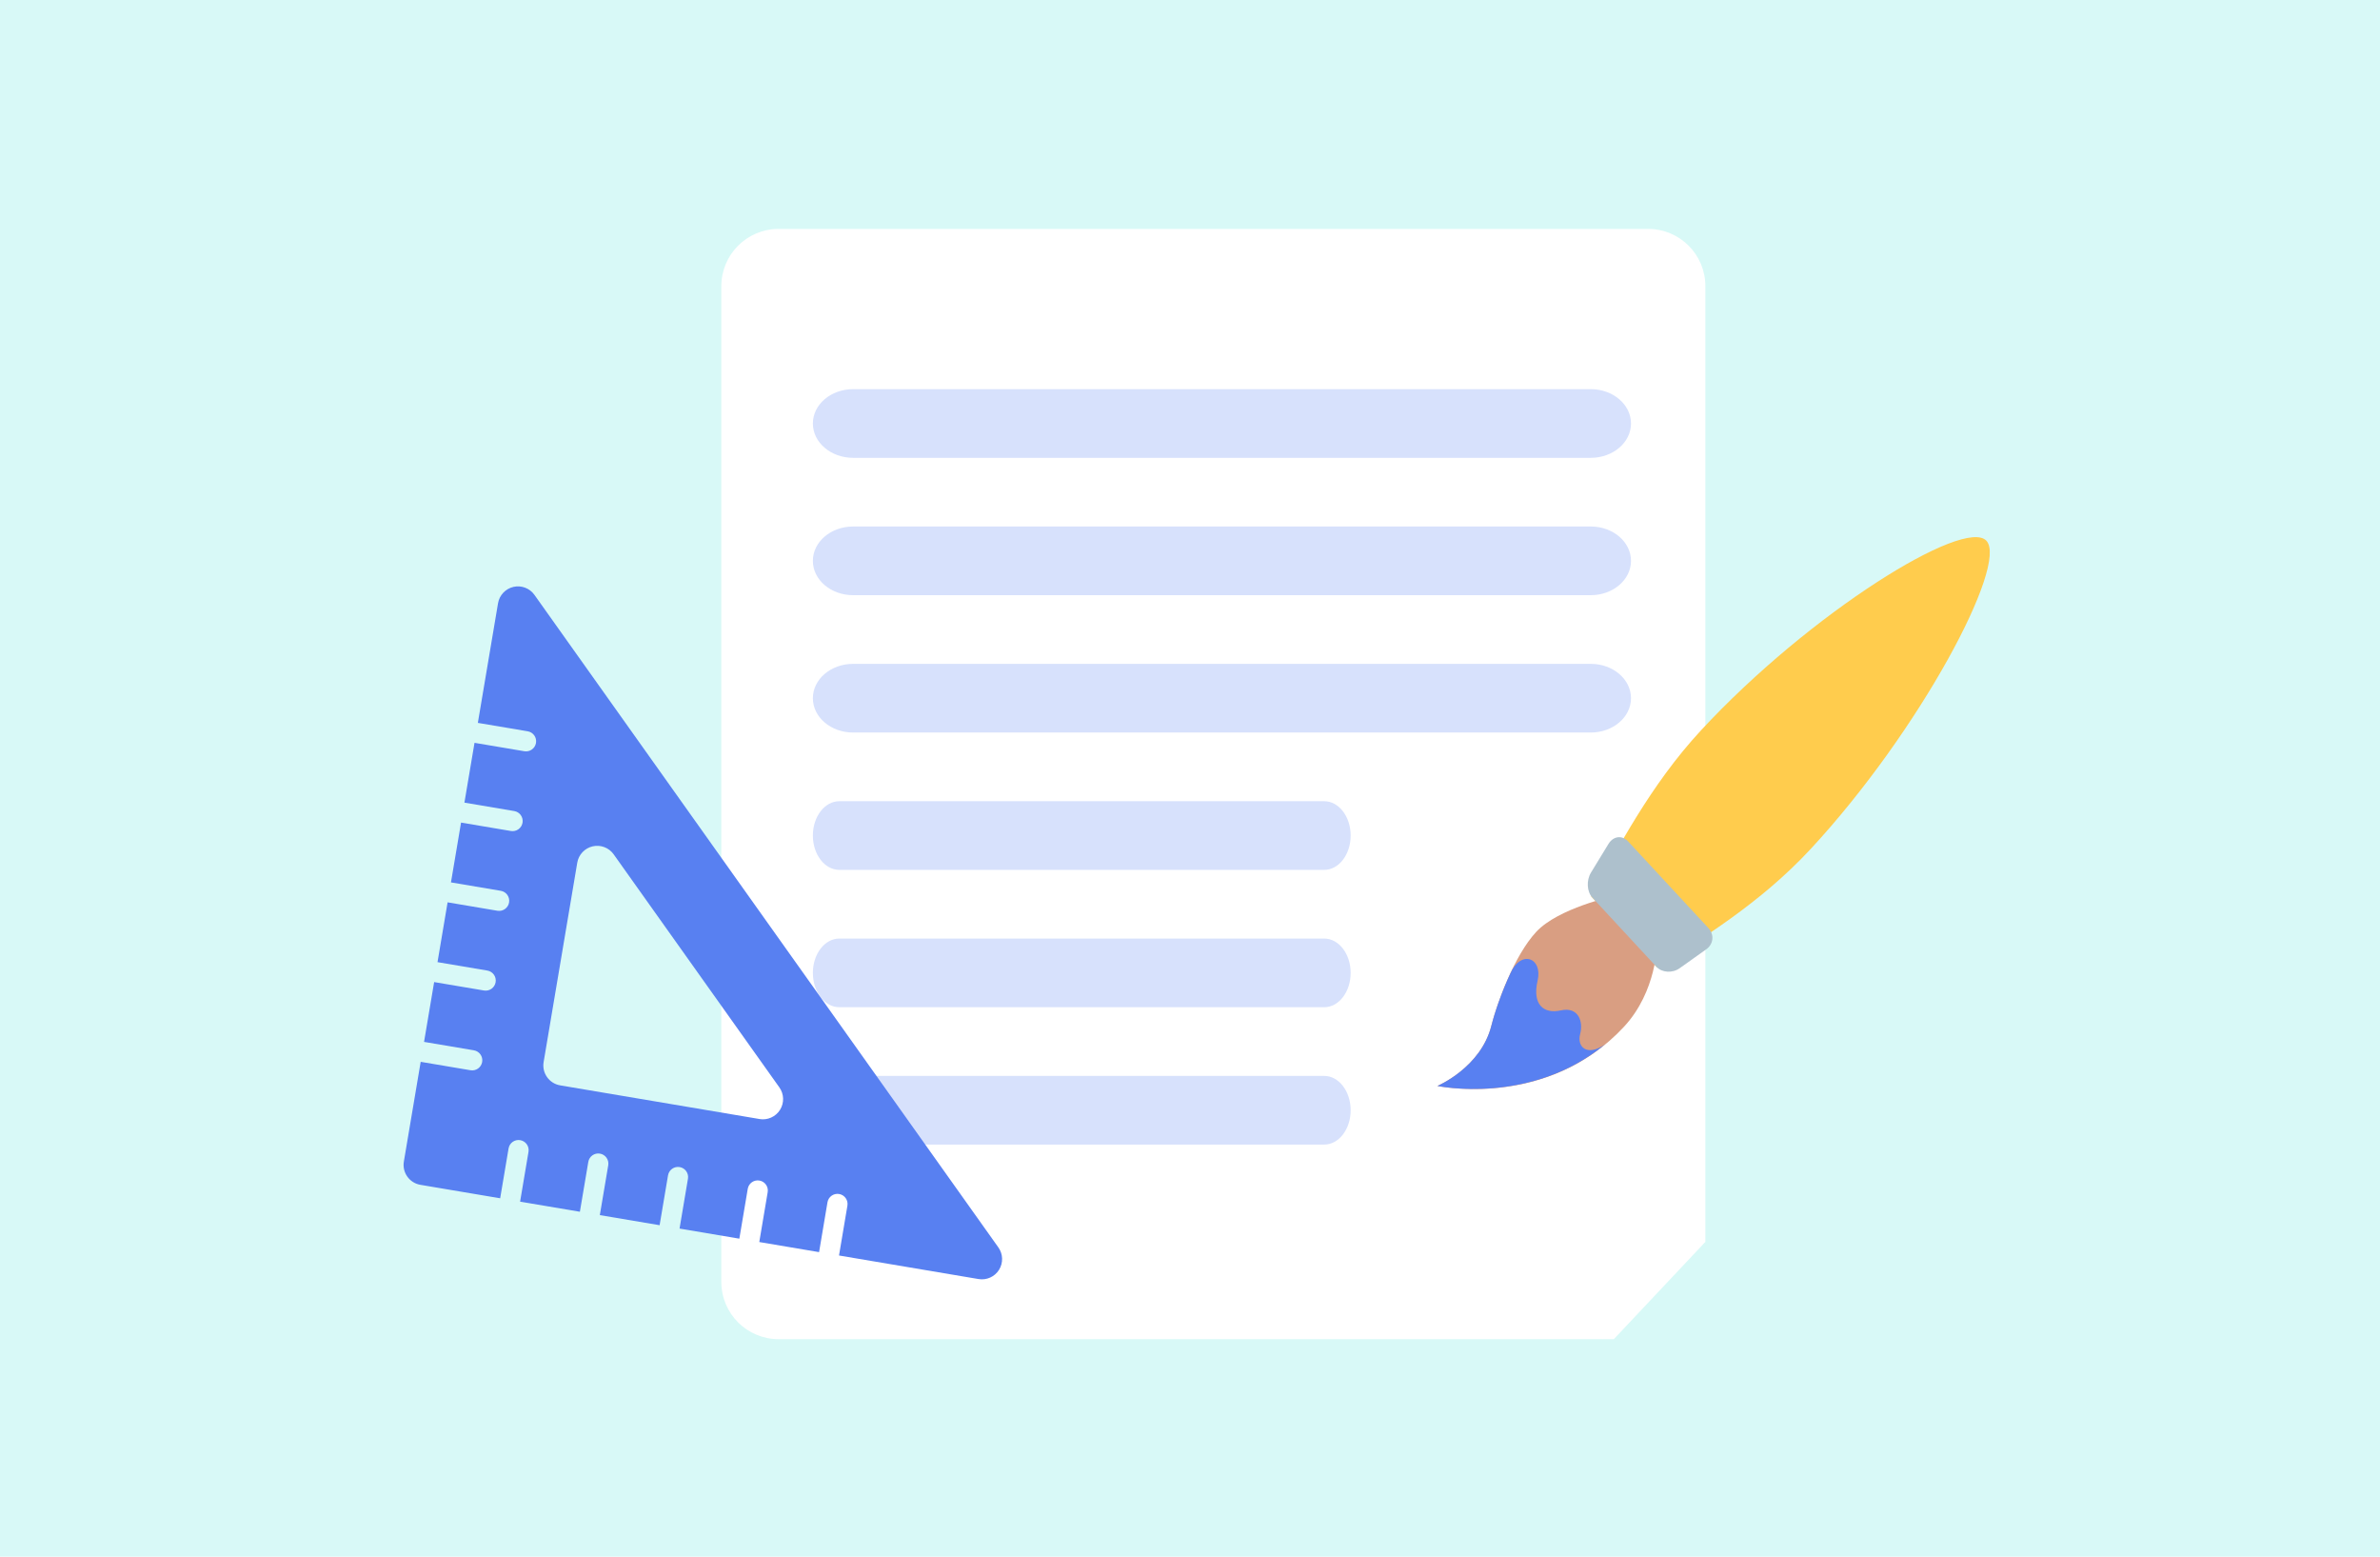
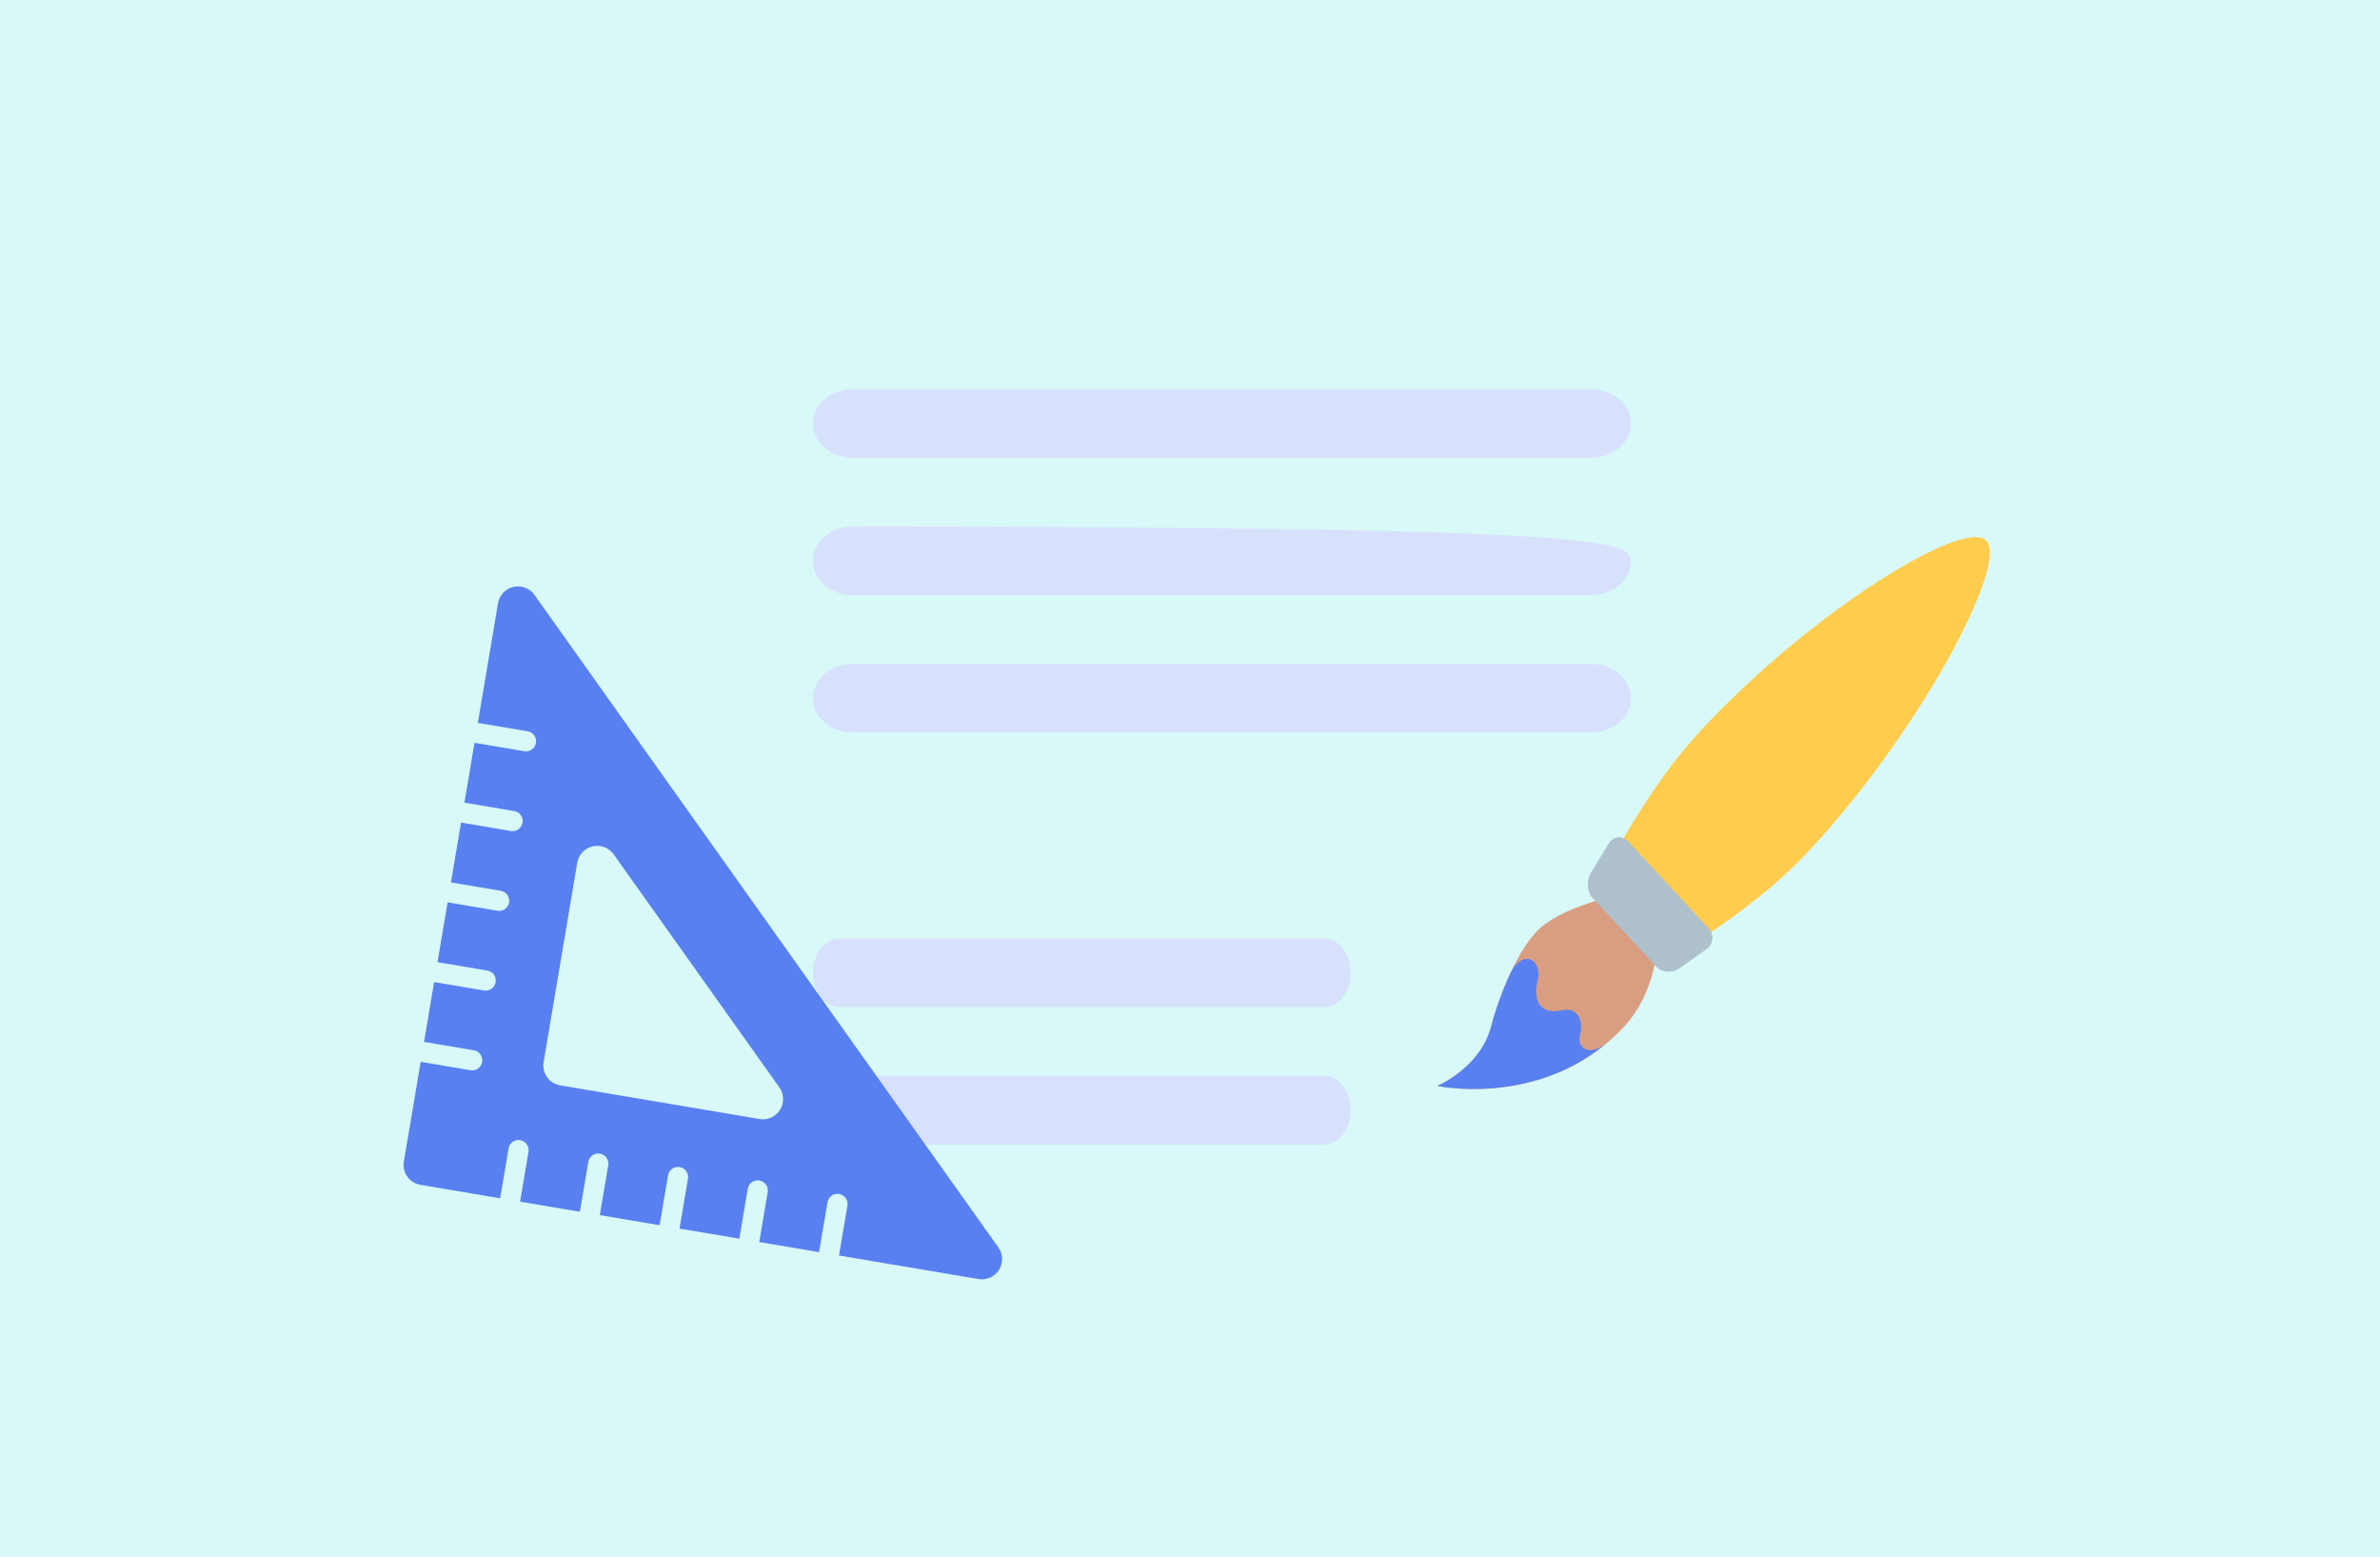
<svg xmlns="http://www.w3.org/2000/svg" width="208" height="136" viewBox="0 0 208 136" fill="none">
  <rect width="208" height="136" fill="#D8F9F7" />
-   <path d="M63.041 25L63.041 112C63.041 114.761 65.28 117 68.041 117L141.041 117L149.041 108.5L149.041 25C149.041 22.239 146.802 20 144.041 20L68.041 20C65.28 20 63.041 22.239 63.041 25Z" fill="white" />
  <path fill-rule="evenodd" clip-rule="evenodd" d="M71.041 37C71.041 35.343 72.615 34 74.557 34L139.025 34C140.967 34 142.541 35.343 142.541 37C142.541 38.657 140.967 40 139.025 40L74.557 40C72.615 40 71.041 38.657 71.041 37Z" fill="#D7E1FC" />
-   <path fill-rule="evenodd" clip-rule="evenodd" d="M71.041 49C71.041 47.343 72.615 46 74.557 46L139.025 46C140.967 46 142.541 47.343 142.541 49C142.541 50.657 140.967 52 139.025 52L74.557 52C72.615 52 71.041 50.657 71.041 49Z" fill="#D7E1FC" />
+   <path fill-rule="evenodd" clip-rule="evenodd" d="M71.041 49C71.041 47.343 72.615 46 74.557 46C140.967 46 142.541 47.343 142.541 49C142.541 50.657 140.967 52 139.025 52L74.557 52C72.615 52 71.041 50.657 71.041 49Z" fill="#D7E1FC" />
  <path fill-rule="evenodd" clip-rule="evenodd" d="M71.041 61C71.041 59.343 72.615 58 74.557 58L139.025 58C140.967 58 142.541 59.343 142.541 61C142.541 62.657 140.967 64 139.025 64L74.557 64C72.615 64 71.041 62.657 71.041 61Z" fill="#D7E1FC" />
-   <path fill-rule="evenodd" clip-rule="evenodd" d="M71.041 73C71.041 71.343 72.076 70 73.353 70L115.73 70C117.006 70 118.041 71.343 118.041 73C118.041 74.657 117.006 76 115.73 76L73.353 76C72.076 76 71.041 74.657 71.041 73Z" fill="#D7E1FC" />
  <path fill-rule="evenodd" clip-rule="evenodd" d="M71.041 85C71.041 83.343 72.076 82 73.353 82L115.73 82C117.006 82 118.041 83.343 118.041 85C118.041 86.657 117.006 88 115.73 88L73.353 88C72.076 88 71.041 86.657 71.041 85Z" fill="#D7E1FC" />
  <path fill-rule="evenodd" clip-rule="evenodd" d="M71.041 97C71.041 95.343 72.076 94 73.353 94L115.73 94C117.006 94 118.041 95.343 118.041 97C118.041 98.657 117.006 100 115.73 100L73.353 100C72.076 100 71.041 98.657 71.041 97Z" fill="#D7E1FC" />
  <g clip-path="url(#clip0_10816_19527)">
    <path d="M144.815 84.522C148.634 82.044 153.82 78.948 158.249 74.168C167.79 63.876 175.524 49.319 173.604 47.247C171.685 45.177 158.194 53.522 148.653 63.814C144.222 68.595 141.353 74.189 139.057 78.309L144.815 84.522Z" fill="#FFCC4D" />
    <path d="M125.621 94.876C125.621 94.876 135.217 96.946 141.935 89.698C144.814 86.592 144.814 82.451 144.814 82.451L140.974 78.309C140.974 78.309 136.177 79.345 134.257 81.416C132.338 83.486 130.839 87.613 130.337 89.613C129.42 93.276 125.621 94.876 125.621 94.876Z" fill="#D99E82" />
    <path d="M149.31 81.086L142.296 73.519C141.765 72.946 140.996 73.041 140.572 73.731L139.048 76.228C138.626 76.917 138.68 77.9 139.166 78.425L144.76 84.463C145.246 84.987 146.158 85.044 146.797 84.59L149.111 82.944C149.752 82.489 149.839 81.659 149.31 81.086Z" fill="#ADC0CC" />
    <path d="M140.28 91.238C138.663 92.364 137.801 91.425 138.096 90.346C138.396 89.246 137.933 87.933 136.417 88.275C134.901 88.617 133.898 87.757 134.377 85.688C134.85 83.648 132.905 82.96 131.997 85.051C131.207 86.749 130.617 88.505 130.339 89.612C129.42 93.277 125.621 94.876 125.621 94.876C125.621 94.876 133.748 96.61 140.28 91.238Z" fill="#5880F1" />
  </g>
  <path fill-rule="evenodd" clip-rule="evenodd" d="M41.764 63.157L46.119 63.892C46.6 63.973 46.924 64.429 46.843 64.91C46.762 65.391 46.306 65.715 45.825 65.634L41.47 64.899L40.588 70.125L44.943 70.86C45.424 70.941 45.748 71.397 45.667 71.878C45.586 72.359 45.13 72.683 44.649 72.602L40.294 71.867L39.412 77.093L43.767 77.828C44.248 77.909 44.572 78.365 44.491 78.846C44.41 79.327 43.954 79.651 43.473 79.57L39.118 78.835L38.236 84.061L42.591 84.796C43.072 84.877 43.396 85.332 43.315 85.814C43.234 86.295 42.778 86.619 42.297 86.537L37.942 85.802L37.06 91.028L41.415 91.763C41.896 91.845 42.22 92.3 42.139 92.781C42.058 93.263 41.602 93.587 41.121 93.505L36.766 92.77L35.296 101.48C35.133 102.443 35.781 103.354 36.744 103.516L43.712 104.692L44.447 100.337C44.528 99.856 44.983 99.532 45.465 99.613C45.946 99.695 46.27 100.15 46.189 100.631L45.454 104.986L50.679 105.868L51.415 101.513C51.496 101.032 51.951 100.708 52.432 100.789C52.914 100.871 53.238 101.326 53.157 101.807L52.422 106.162L57.647 107.044L58.382 102.689C58.464 102.208 58.919 101.884 59.4 101.965C59.882 102.047 60.206 102.502 60.124 102.983L59.389 107.338L64.615 108.22L65.35 103.865C65.431 103.384 65.887 103.06 66.368 103.141C66.85 103.223 67.174 103.678 67.092 104.159L66.357 108.514L71.583 109.396L72.318 105.041C72.399 104.56 72.855 104.236 73.336 104.317C73.817 104.399 74.141 104.854 74.06 105.335L73.325 109.69L85.519 111.748C86.222 111.867 86.93 111.55 87.309 110.944C87.689 110.339 87.666 109.564 87.251 108.982L46.708 51.974C46.294 51.392 45.57 51.115 44.874 51.275C44.179 51.436 43.645 51.999 43.526 52.703L41.762 63.154L41.764 63.157ZM66.379 97.769C67.083 97.887 67.79 97.57 68.17 96.965C68.55 96.359 68.526 95.585 68.112 95.002L53.632 74.642C53.218 74.059 52.494 73.783 51.797 73.943C51.103 74.103 50.569 74.667 50.45 75.37L47.51 92.79C47.347 93.752 47.995 94.663 48.958 94.826L66.377 97.766L66.379 97.769Z" fill="#5880F1" />
  <g filter="url(#filter0_d_10816_19527)">
-     <path d="M141.566 108.5H149.041L141.041 117L139.619 110.958C139.324 109.703 140.277 108.5 141.566 108.5Z" fill="white" />
-   </g>
+     </g>
  <defs>
    <filter id="filter0_d_10816_19527" x="133.964" y="103.9" width="18.677" height="17.7" filterUnits="userSpaceOnUse" color-interpolation-filters="sRGB">
      <feFlood flood-opacity="0" result="BackgroundImageFix" />
      <feColorMatrix in="SourceAlpha" type="matrix" values="0 0 0 0 0 0 0 0 0 0 0 0 0 0 0 0 0 0 127 0" result="hardAlpha" />
      <feOffset dx="-1" />
      <feGaussianBlur stdDeviation="2.3" />
      <feComposite in2="hardAlpha" operator="out" />
      <feColorMatrix type="matrix" values="0 0 0 0 0.198 0 0 0 0 0.393 0 0 0 0 0.393 0 0 0 0.21 0" />
      <feBlend mode="normal" in2="BackgroundImageFix" result="effect1_dropShadow_10816_19527" />
      <feBlend mode="normal" in="SourceGraphic" in2="effect1_dropShadow_10816_19527" result="shape" />
    </filter>
    <clipPath id="clip0_10816_19527">
      <rect width="48.857" height="52.714" fill="white" transform="translate(125.041 44)" />
    </clipPath>
  </defs>
</svg>